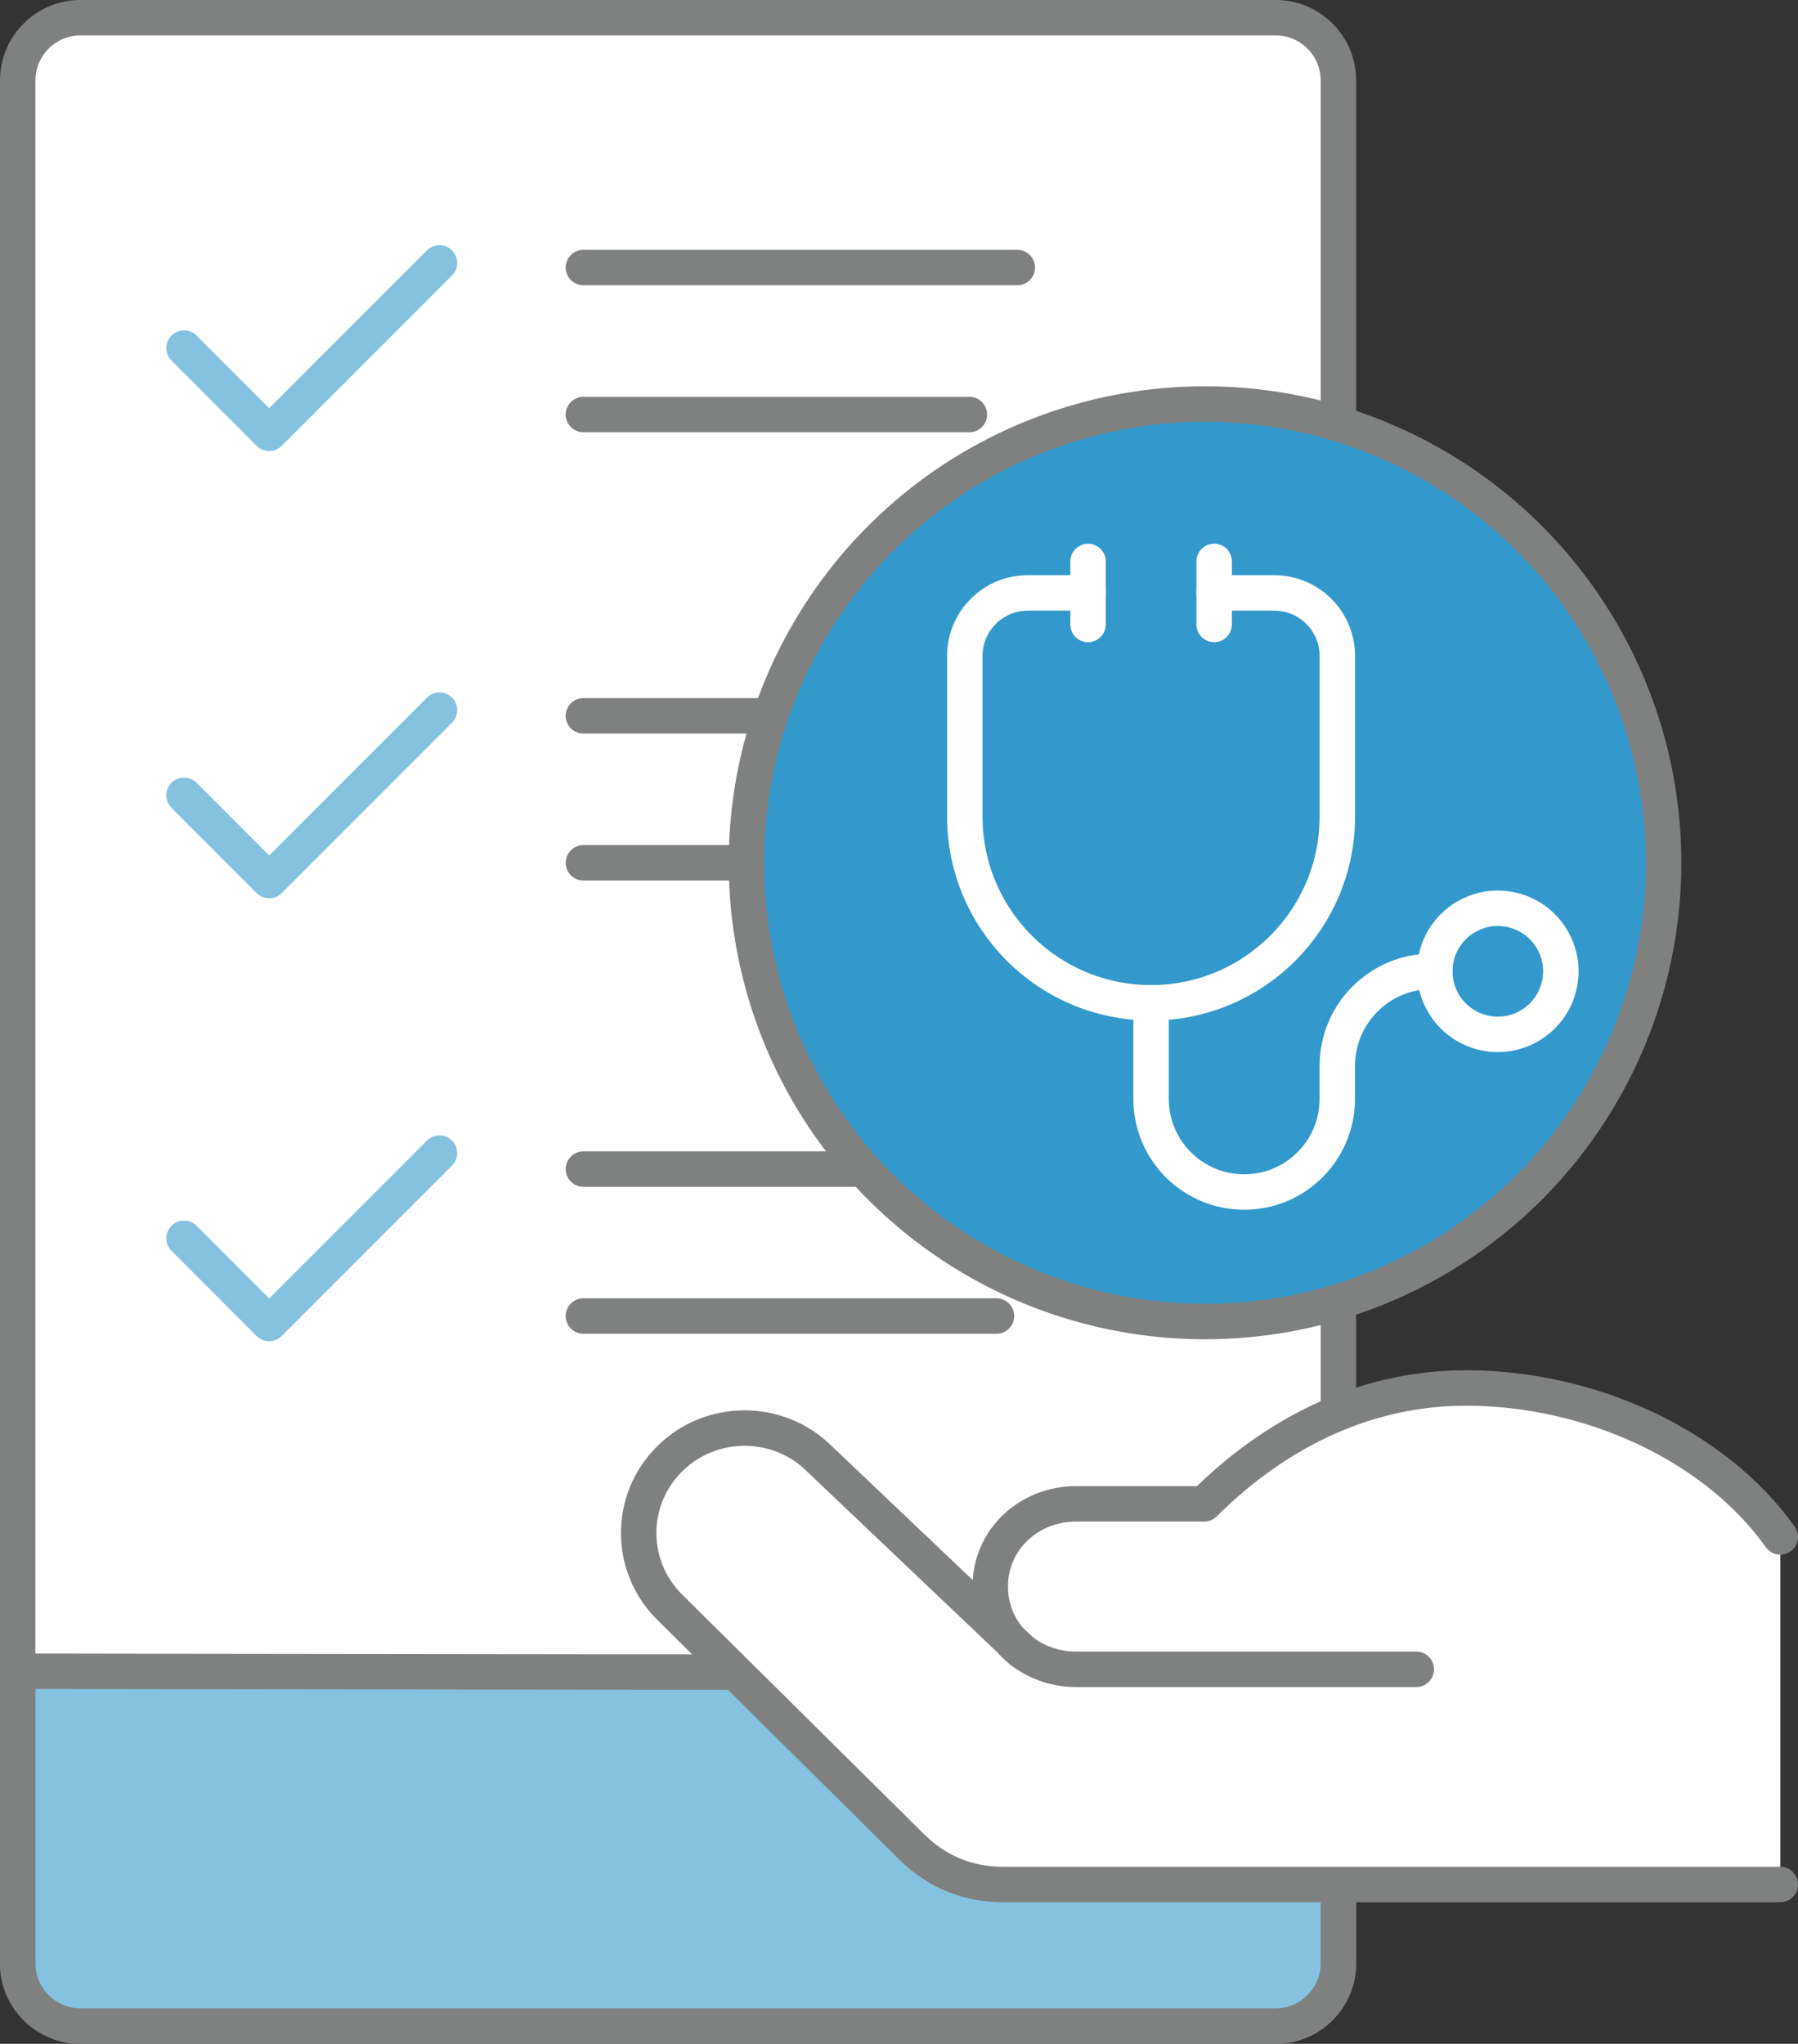
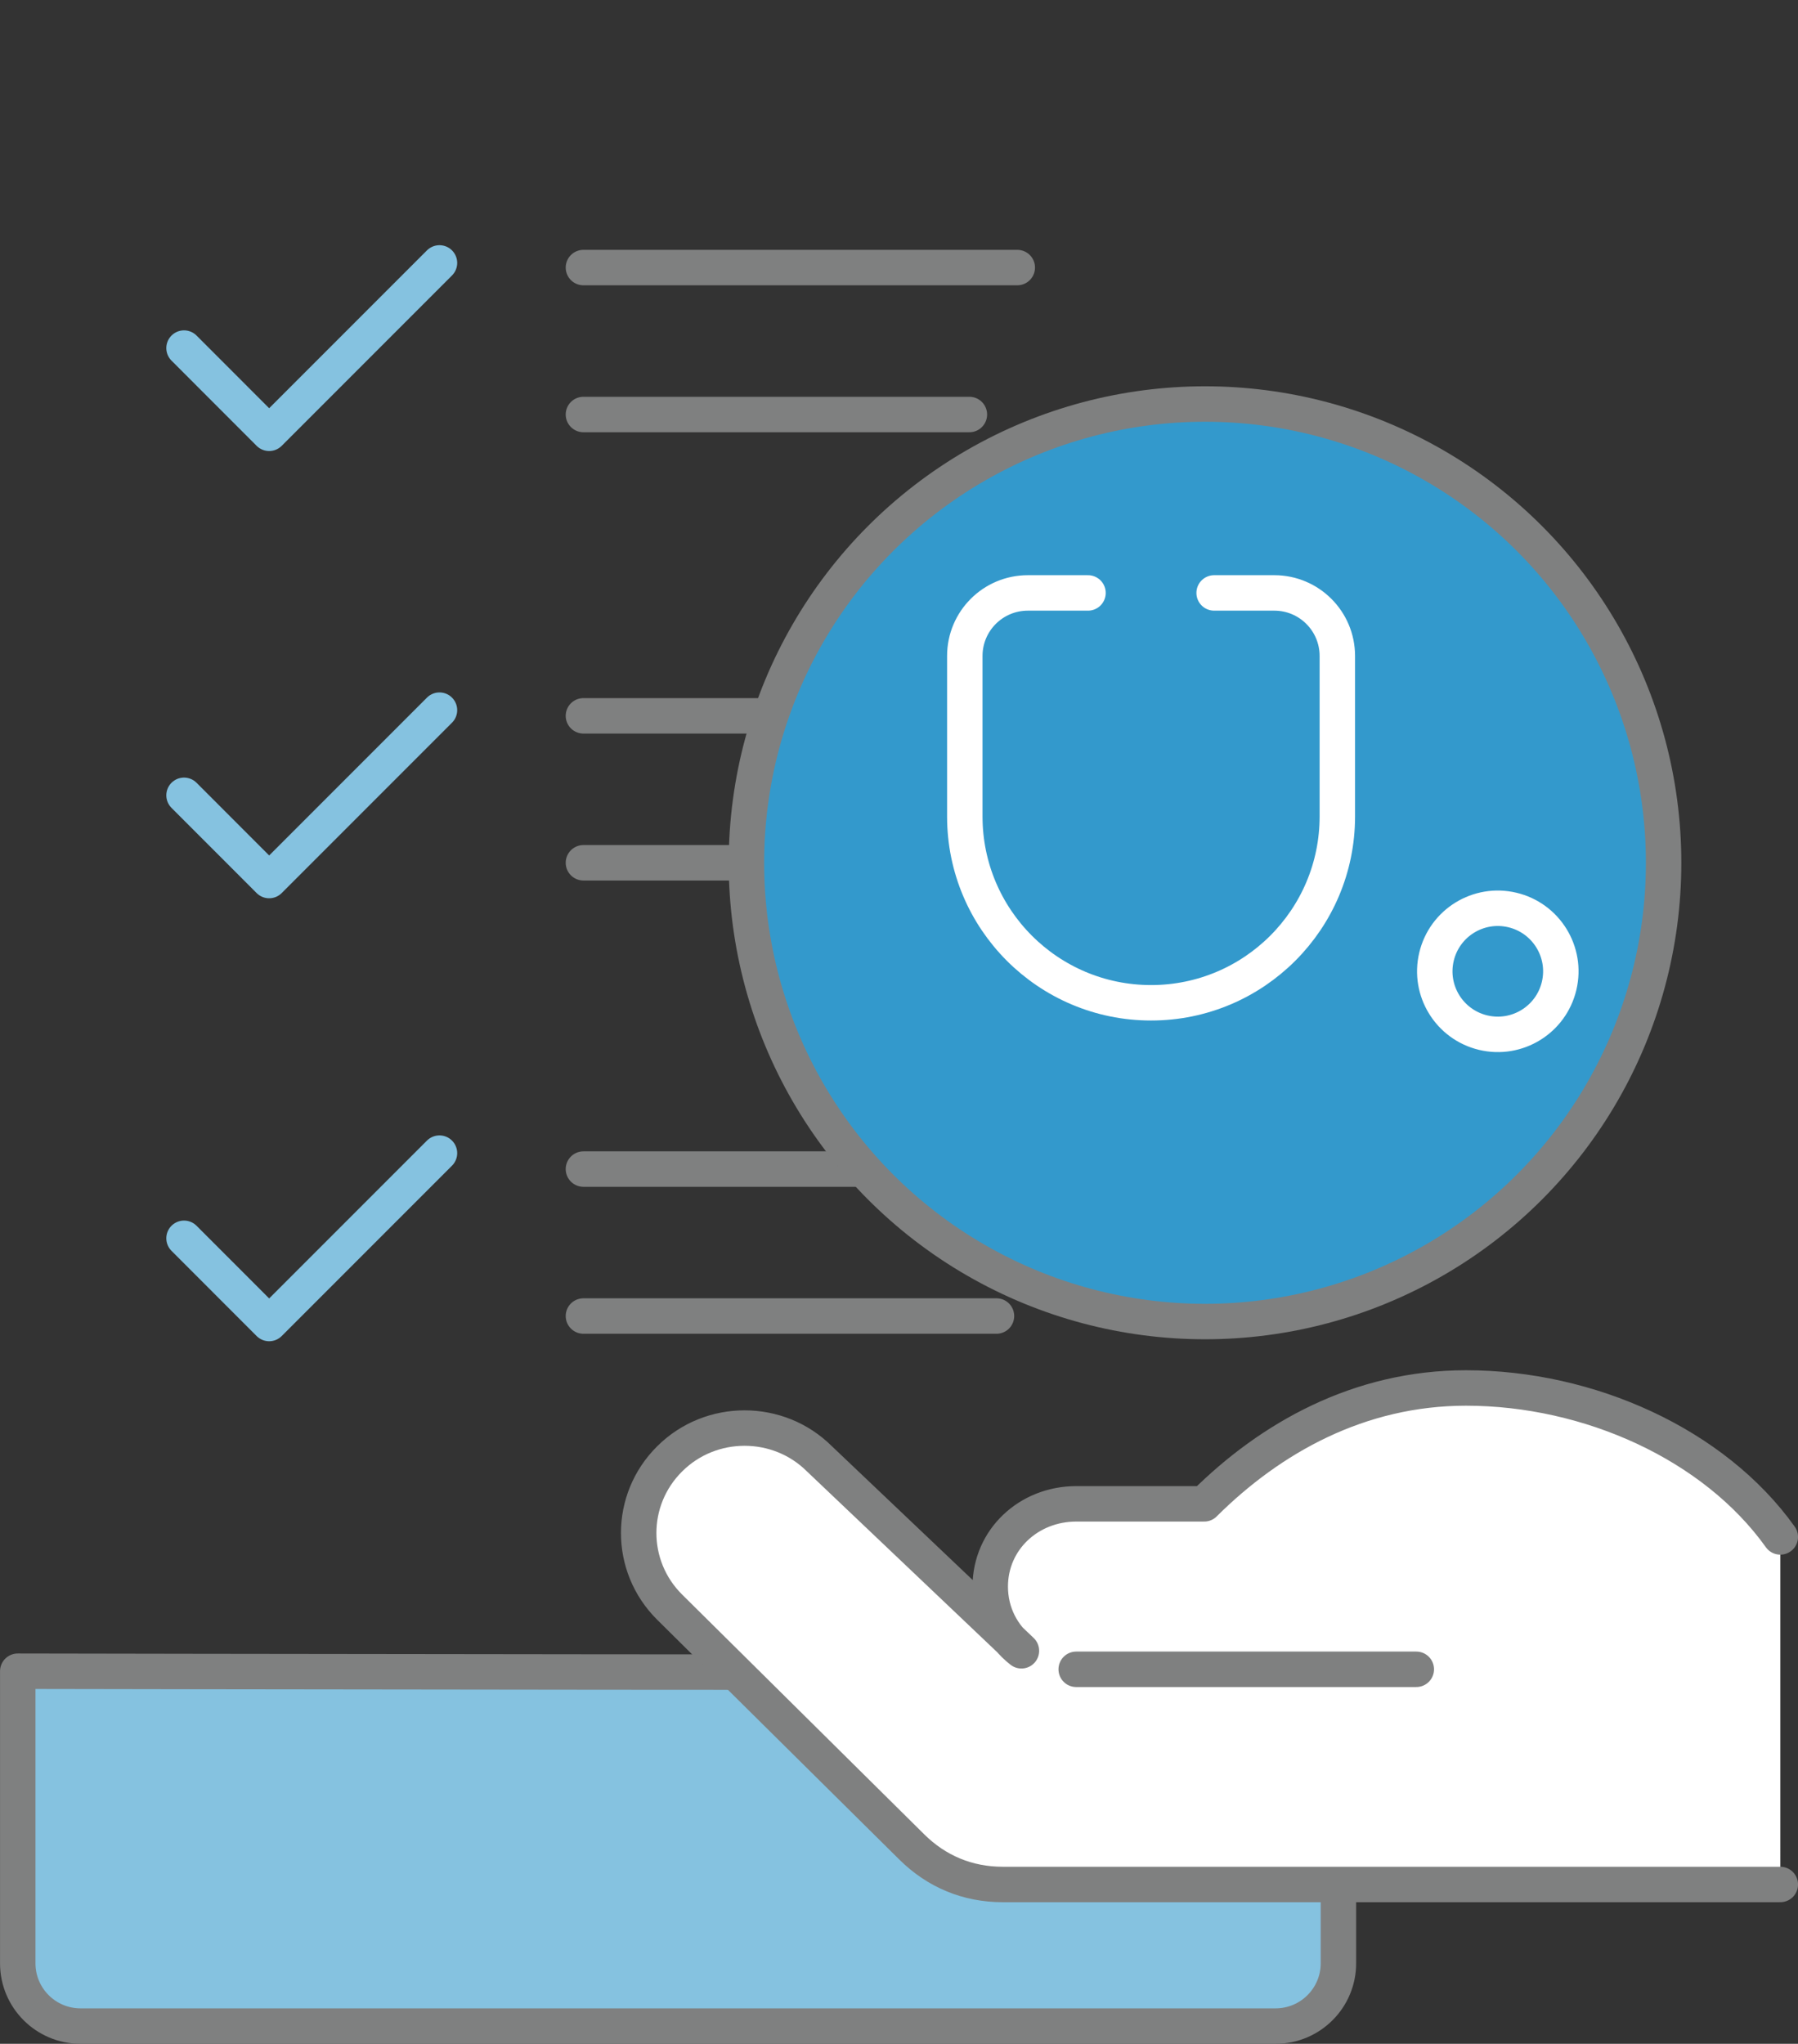
<svg xmlns="http://www.w3.org/2000/svg" id="uuid-1fdc1dd0-4f11-4846-a6e7-74ff3bb0bb5b" data-name="Layer_2" viewBox="0 0 329.26 374.14">
  <rect x="0" y="0" width="329.26" height="374.14" fill="#333333" stroke="none" />
  <defs>
    <style>      .uuid-657ce60e-9c0e-4e45-82dc-d2e09b75fce9 {        fill: #85c2e0;      }      .uuid-657ce60e-9c0e-4e45-82dc-d2e09b75fce9, .uuid-f46318ad-f669-4282-868c-5ca8bec783d7, .uuid-b339eba9-2f64-41c2-954b-ae7bf0f587ee, .uuid-c78309eb-0338-443b-8cf1-31c1481c40e0, .uuid-2952b3e0-a8f4-4533-8a21-0ec3cb29687d, .uuid-d7d76d07-3f47-469f-bb27-90b6dd4a8d4b {        stroke-width: 6.49px;      }      .uuid-657ce60e-9c0e-4e45-82dc-d2e09b75fce9, .uuid-f46318ad-f669-4282-868c-5ca8bec783d7, .uuid-c78309eb-0338-443b-8cf1-31c1481c40e0, .uuid-2952b3e0-a8f4-4533-8a21-0ec3cb29687d {        stroke: #7f8080;      }      .uuid-657ce60e-9c0e-4e45-82dc-d2e09b75fce9, .uuid-b339eba9-2f64-41c2-954b-ae7bf0f587ee, .uuid-c78309eb-0338-443b-8cf1-31c1481c40e0, .uuid-2952b3e0-a8f4-4533-8a21-0ec3cb29687d, .uuid-d7d76d07-3f47-469f-bb27-90b6dd4a8d4b {        stroke-linecap: round;        stroke-linejoin: round;      }      .uuid-f46318ad-f669-4282-868c-5ca8bec783d7 {        fill: #39c;        stroke-miterlimit: 10;      }      .uuid-b339eba9-2f64-41c2-954b-ae7bf0f587ee {        stroke: #fff;      }      .uuid-b339eba9-2f64-41c2-954b-ae7bf0f587ee, .uuid-2952b3e0-a8f4-4533-8a21-0ec3cb29687d, .uuid-d7d76d07-3f47-469f-bb27-90b6dd4a8d4b {        fill: none;      }      .uuid-c78309eb-0338-443b-8cf1-31c1481c40e0 {        fill: #fff;      }      .uuid-d7d76d07-3f47-469f-bb27-90b6dd4a8d4b {        stroke: #85c2e0;      }    </style>
  </defs>
  <g id="uuid-aef667fa-9737-4038-9c71-bcbc45f3867a" data-name="_x2014_ÎÓÈ_x5F_1">
    <g>
-       <path class="uuid-c78309eb-0338-443b-8cf1-31c1481c40e0" d="M245.1,344.97v14.43c0,6.35-5.15,11.5-11.5,11.5H14.74c-6.35,0-11.5-5.15-11.5-11.5V14.74c0-6.35,5.15-11.5,11.5-11.5h218.86c6.35,0,11.5,5.15,11.5,11.5v330.23Z" />
      <path class="uuid-657ce60e-9c0e-4e45-82dc-d2e09b75fce9" d="M245.1,359.4v-53.47c-37.07.39-241.85,0-241.85,0v53.47c0,6.35,5.15,11.49,11.49,11.49h218.86c6.35,0,11.5-5.15,11.5-11.49Z" />
      <line class="uuid-2952b3e0-a8f4-4533-8a21-0ec3cb29687d" x1="106.84" y1="48.98" x2="186.29" y2="48.98" />
      <line class="uuid-2952b3e0-a8f4-4533-8a21-0ec3cb29687d" x1="106.84" y1="75.88" x2="177.52" y2="75.88" />
      <line class="uuid-2952b3e0-a8f4-4533-8a21-0ec3cb29687d" x1="106.84" y1="131.04" x2="150.5" y2="131.04" />
      <line class="uuid-2952b3e0-a8f4-4533-8a21-0ec3cb29687d" x1="106.84" y1="157.94" x2="150.5" y2="157.94" />
      <line class="uuid-2952b3e0-a8f4-4533-8a21-0ec3cb29687d" x1="106.84" y1="214.01" x2="182.48" y2="214.01" />
      <line class="uuid-2952b3e0-a8f4-4533-8a21-0ec3cb29687d" x1="106.84" y1="240.91" x2="182.48" y2="240.91" />
      <path class="uuid-c78309eb-0338-443b-8cf1-31c1481c40e0" d="M326.02,344.97h-142.4c-6.43,0-12.12-2.38-16.66-6.88l-44.33-43.89c-7.56-7.49-7.56-19.65,0-27.14,3.78-3.77,8.75-5.64,13.72-5.64s9.94,1.87,13.72,5.64l36.98,35.13h0c-3.49-2.73-5.71-6.92-5.71-11.75,0-8.61,7.05-15.15,15.75-15.15h23.43c12.19-12.12,28.4-21.21,47.94-21.21,22.54,0,45.45,10.31,57.56,27.27" />
-       <path class="uuid-c78309eb-0338-443b-8cf1-31c1481c40e0" d="M259.36,305.58h-62.28c-3.82,0-7.32-1.26-10.04-3.4" />
+       <path class="uuid-c78309eb-0338-443b-8cf1-31c1481c40e0" d="M259.36,305.58h-62.28" />
      <polyline class="uuid-d7d76d07-3f47-469f-bb27-90b6dd4a8d4b" points="33.7 226.68 49.29 242.28 80.48 211.09" />
      <polyline class="uuid-d7d76d07-3f47-469f-bb27-90b6dd4a8d4b" points="33.7 145.59 49.29 161.19 80.48 130" />
      <polyline class="uuid-d7d76d07-3f47-469f-bb27-90b6dd4a8d4b" points="33.7 63.72 49.29 79.32 80.48 48.13" />
      <circle class="uuid-f46318ad-f669-4282-868c-5ca8bec783d7" cx="220.67" cy="157.94" r="83.98" />
      <g>
        <path class="uuid-b339eba9-2f64-41c2-954b-ae7bf0f587ee" d="M222.34,108.54h11.02c6.38,0,11.54,5.17,11.54,11.54v29.38c0,18.84-15.27,34.11-34.11,34.11h0c-18.84,0-34.11-15.27-34.11-34.11v-29.38c0-6.38,5.17-11.54,11.54-11.54h11.02" />
-         <line class="uuid-b339eba9-2f64-41c2-954b-ae7bf0f587ee" x1="199.25" y1="102.78" x2="199.25" y2="114.32" />
-         <line class="uuid-b339eba9-2f64-41c2-954b-ae7bf0f587ee" x1="222.34" y1="102.77" x2="222.34" y2="114.31" />
-         <path class="uuid-b339eba9-2f64-41c2-954b-ae7bf0f587ee" d="M210.79,183.58v17.58c0,9.42,7.63,17.05,17.05,17.05h0c9.42,0,17.05-7.63,17.05-17.05v-6.03c0-9.56,7.75-17.32,17.32-17.32h.52" />
        <circle class="uuid-b339eba9-2f64-41c2-954b-ae7bf0f587ee" cx="274.28" cy="177.81" r="11.54" transform="translate(37.95 403.62) rotate(-76.65)" />
      </g>
    </g>
  </g>
</svg>